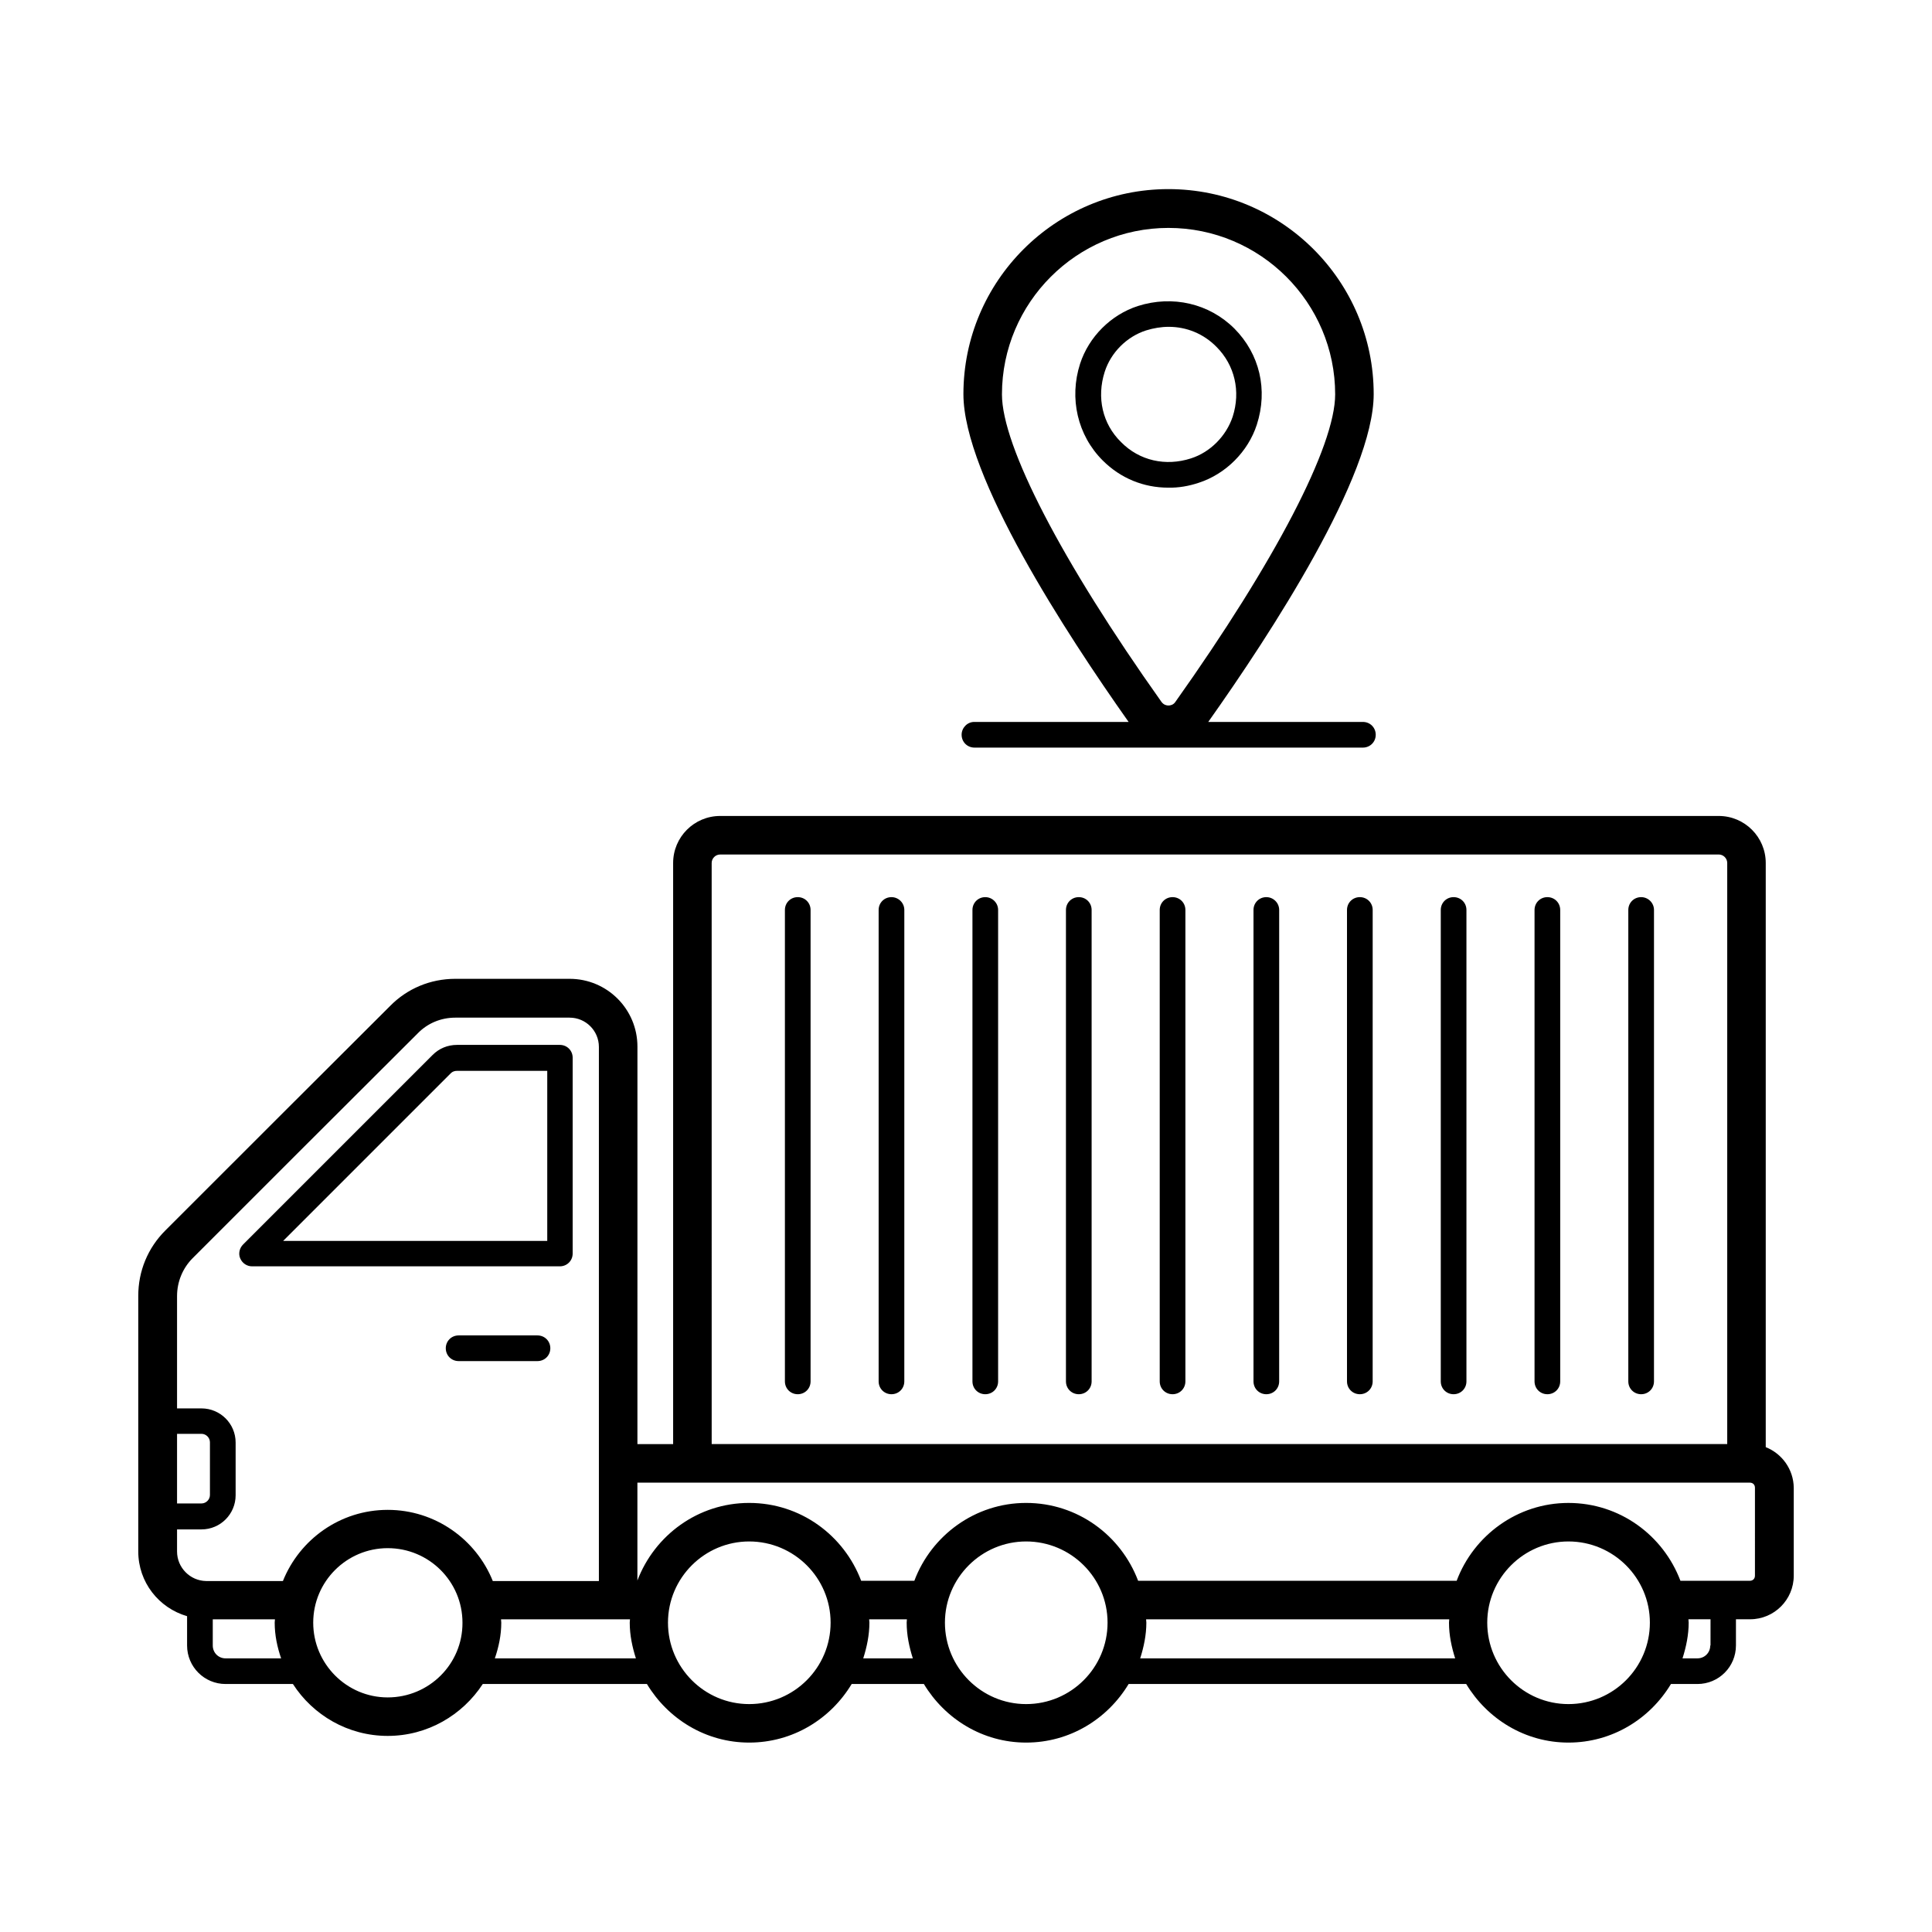
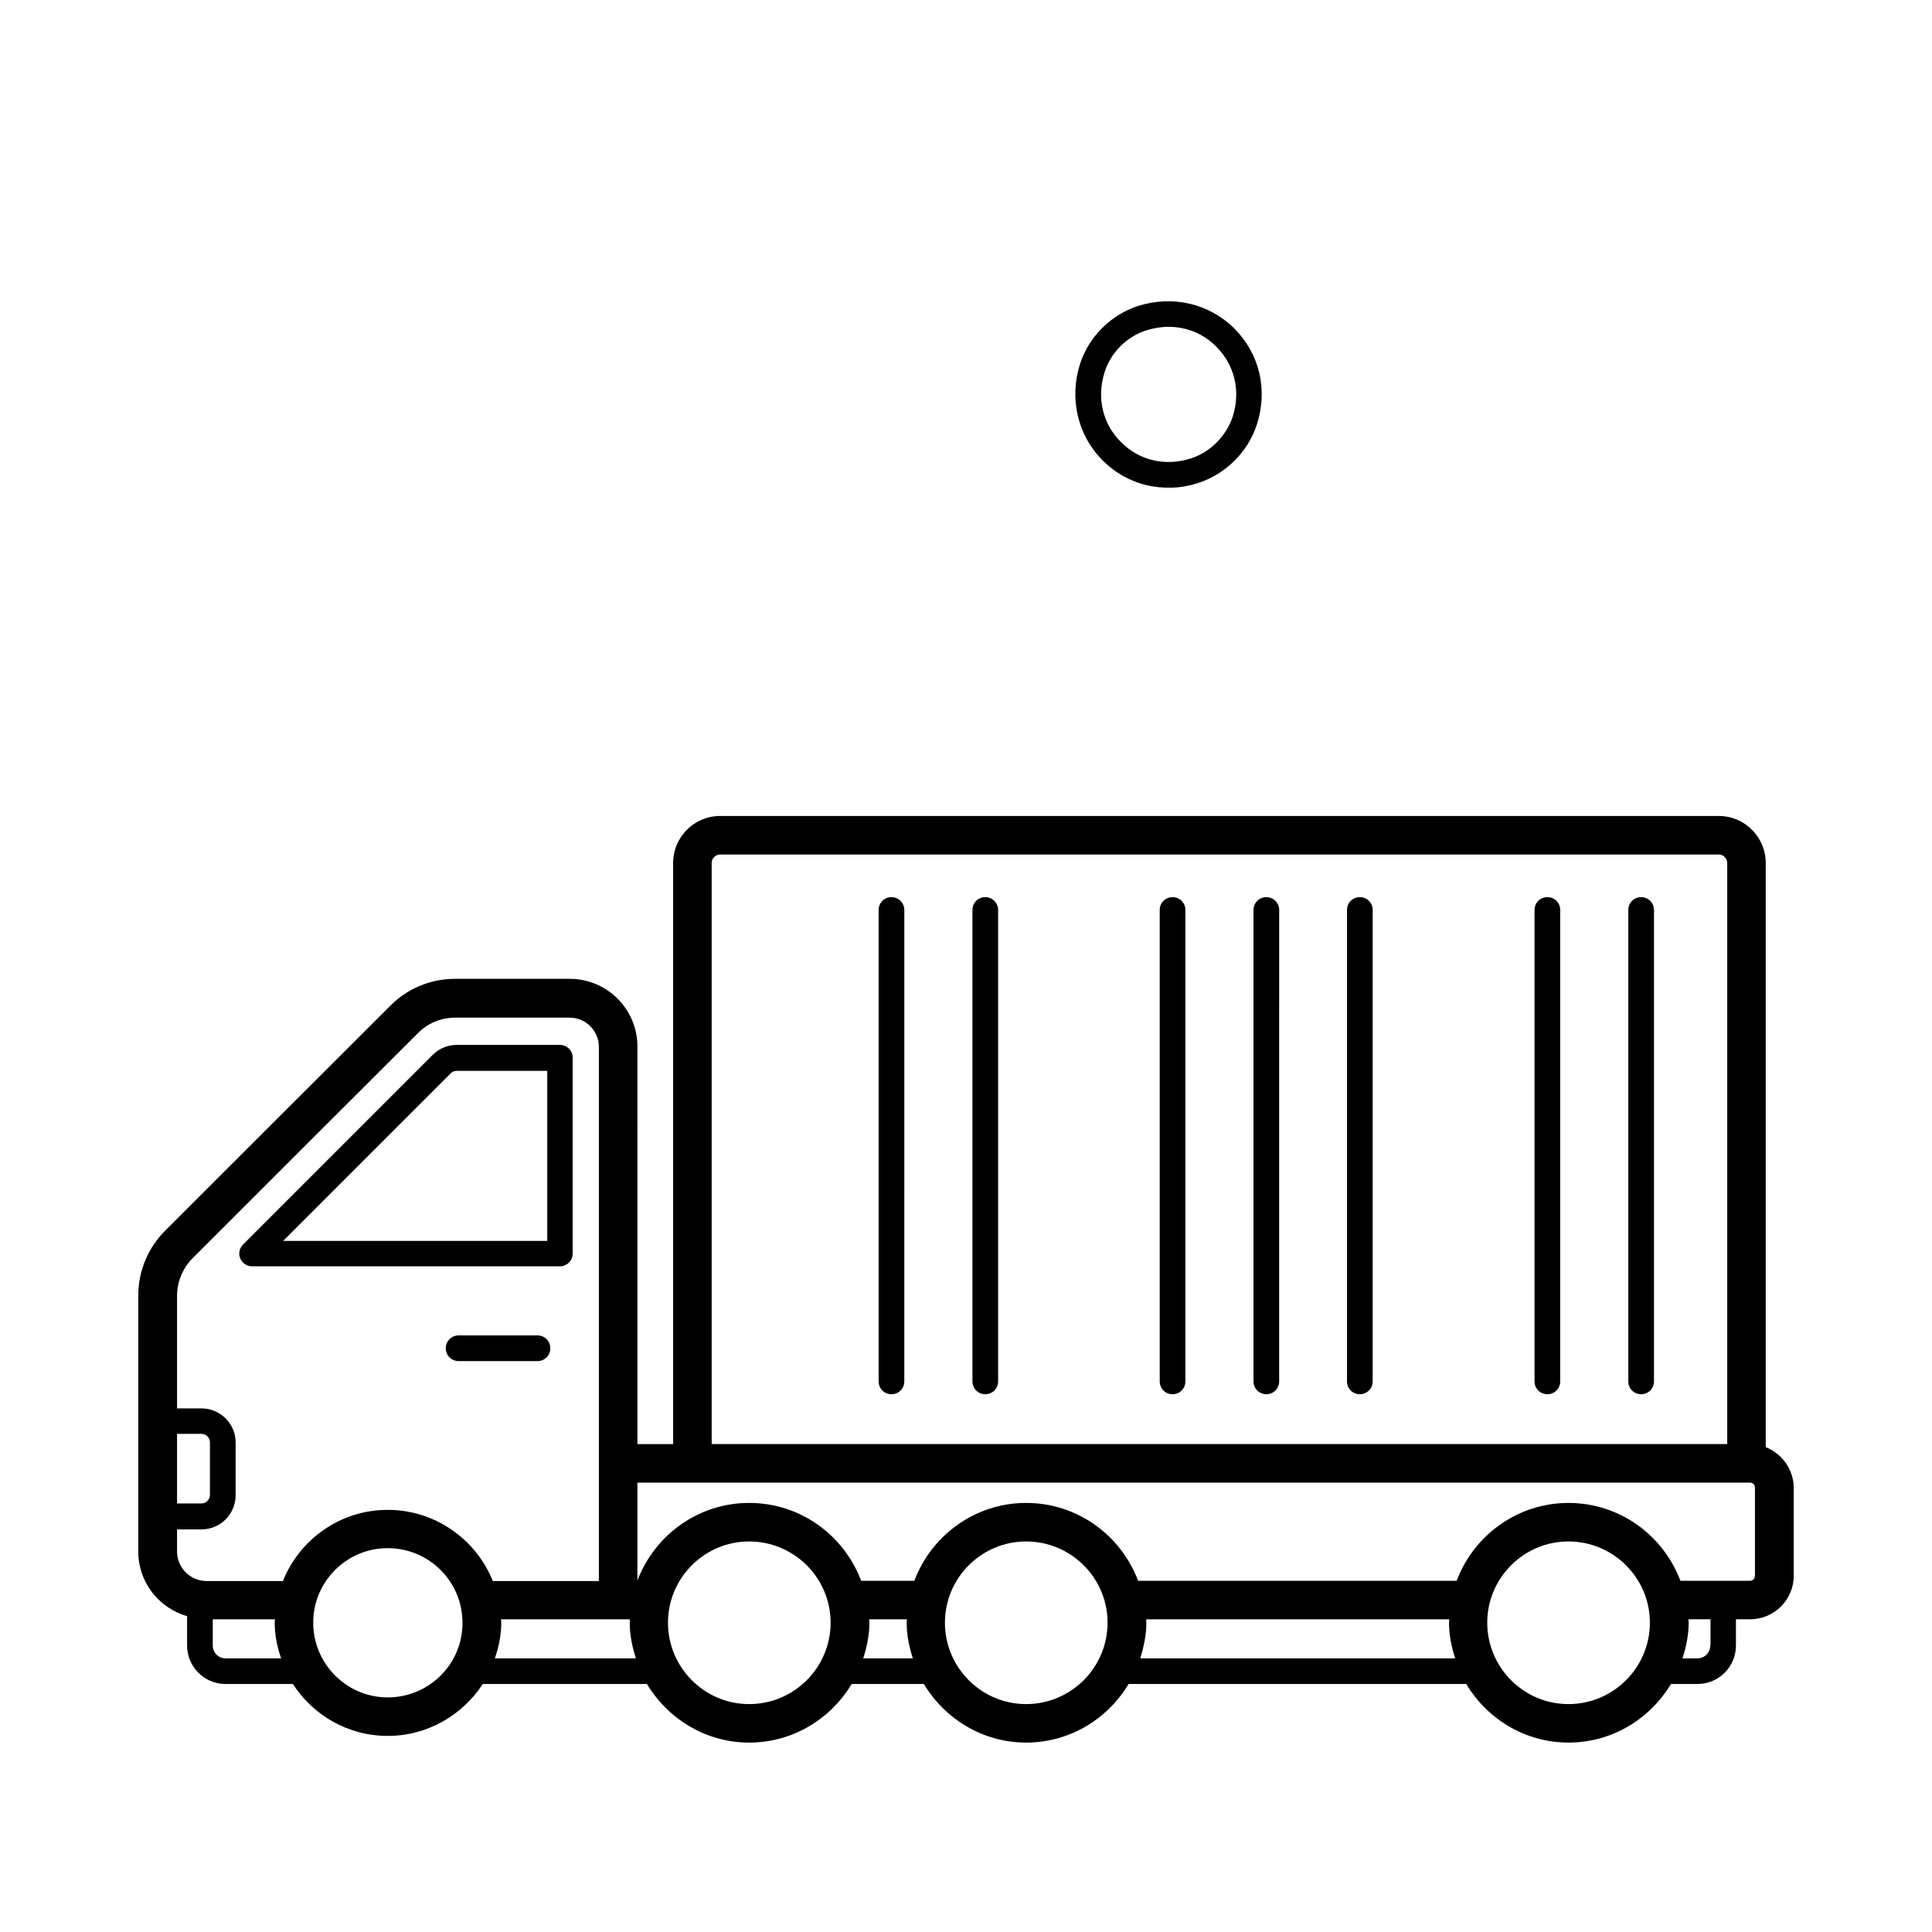
<svg xmlns="http://www.w3.org/2000/svg" fill="#000000" width="800px" height="800px" version="1.1" viewBox="144 144 512 512">
  <g>
    <path d="m611.94 527.52v-154.82c0-6.875-5.582-12.461-12.461-12.461h-264.63c-6.875 0-12.461 5.582-12.461 12.461v154h-9.465l0.004-105.33c0-9.941-8.035-17.973-17.973-17.973h-30.297c-6.606 0-12.73 2.586-17.227 7.148-15.66 15.59-44.73 44.66-59.641 59.57-4.629 4.629-7.148 10.758-7.148 17.293v67.742c0 8.168 5.445 14.977 12.938 17.156v7.762c0 5.652 4.562 10.211 10.211 10.211h17.836c5.309 8.238 14.57 13.754 25.121 13.754 10.555 0 19.812-5.516 25.191-13.754h43.504c5.582 9.258 15.59 15.523 27.098 15.523 11.574 0 21.582-6.262 27.164-15.523h19.133c5.582 9.258 15.59 15.523 27.098 15.523 11.574 0 21.582-6.262 27.164-15.523h89.461c5.582 9.258 15.59 15.523 27.098 15.523 11.574 0 21.582-6.262 27.164-15.523h7.012c5.652 0 10.211-4.562 10.211-10.211v-6.945h3.746c6.398 0 11.574-5.176 11.574-11.574v-23.285c-0.066-4.898-3.133-9.051-7.422-10.754zm-279.34-154.82c0-1.227 1.02-2.246 2.246-2.246l264.64-0.004c1.227 0 2.246 1.02 2.246 2.246v154h-269.13zm-141.68 151.28h6.469c1.227 0 2.246 1.02 2.246 2.246v13.957c0 1.227-1.02 2.246-2.246 2.246h-6.469zm0 31.184v-5.856h6.469c5.039 0 9.055-4.086 9.055-9.055v-13.957c0-5.039-4.086-9.055-9.055-9.055h-6.469v-29.754c0-3.812 1.496-7.422 4.152-10.078 14.91-14.91 43.98-43.98 59.641-59.57 2.586-2.656 6.129-4.152 9.941-4.152h30.297c4.289 0 7.762 3.473 7.762 7.762v141.54h-28.117c-4.426-11.031-15.25-18.859-27.844-18.859s-23.352 7.828-27.777 18.859h-20.363c-4.219-0.07-7.691-3.539-7.691-7.828zm12.867 28.32c-1.906 0-3.402-1.496-3.402-3.402v-6.945h16.477c0 0.273-0.066 0.543-0.066 0.887 0 3.336 0.68 6.469 1.703 9.465zm42.961 10.348c-10.895 0-19.742-8.918-19.742-19.812s8.852-19.742 19.742-19.742c10.961 0 19.812 8.852 19.812 19.742 0.066 10.961-8.852 19.812-19.812 19.812zm28.391-10.348c1.02-2.996 1.703-6.129 1.703-9.465 0-0.273-0.066-0.543-0.066-0.887h34.176c0 0.273-0.066 0.543-0.066 0.887 0 3.336 0.68 6.469 1.633 9.465zm67.398 12.117c-11.848 0-21.516-9.668-21.516-21.582 0-11.848 9.668-21.516 21.516-21.516 11.914 0 21.582 9.668 21.582 21.516 0 11.914-9.664 21.582-21.582 21.582zm30.23-12.117c0.953-2.996 1.633-6.195 1.633-9.465 0-0.273-0.066-0.543-0.066-0.887h10.008c0 0.273-0.066 0.543-0.066 0.887 0 3.336 0.68 6.469 1.633 9.465zm43.164 12.117c-11.848 0-21.516-9.668-21.516-21.582 0-11.848 9.668-21.516 21.516-21.516 11.914 0 21.582 9.668 21.582 21.516 0 11.914-9.668 21.582-21.582 21.582zm30.23-12.117c0.953-2.996 1.633-6.195 1.633-9.465 0-0.273-0.066-0.543-0.066-0.887h80.336c0 0.273-0.066 0.543-0.066 0.887 0 3.336 0.68 6.469 1.633 9.465zm113.49 12.117c-11.848 0-21.516-9.668-21.516-21.582 0-11.848 9.668-21.516 21.516-21.516 11.914 0 21.582 9.668 21.582 21.516 0 11.914-9.668 21.582-21.582 21.582zm37.582-15.52c0 1.906-1.496 3.402-3.402 3.402h-3.949c0.953-2.996 1.633-6.195 1.633-9.465 0-0.273-0.066-0.543-0.066-0.887h5.856l-0.004 6.949zm11.844-18.52c0 0.816-0.543 1.363-1.363 1.363h-18.383c-4.562-12.051-16.066-20.629-29.684-20.629-13.547 0-25.121 8.645-29.617 20.629l-84.418-0.004c-4.562-12.051-16.066-20.629-29.684-20.629-13.547 0-25.121 8.645-29.617 20.629h-14.094c-4.562-12.051-16.066-20.629-29.684-20.629-13.547 0-25.055 8.578-29.617 20.562v-25.938h294.8c0.816 0 1.363 0.543 1.363 1.363z" />
    <path d="m210.8 479.59h81.562c1.906 0 3.402-1.496 3.402-3.402v-51.879c0-1.906-1.496-3.402-3.402-3.402h-27.234c-2.519 0-4.766 0.953-6.469 2.656l-50.246 50.246c-0.953 0.953-1.293 2.449-0.75 3.676 0.551 1.289 1.777 2.106 3.137 2.106zm52.695-51.195c0.41-0.41 0.953-0.613 1.703-0.613h23.828v45.07h-69.988z" />
    <path d="m286.44 497.9h-20.902c-1.906 0-3.402 1.496-3.402 3.402s1.496 3.402 3.402 3.402h20.902c1.906 0 3.402-1.496 3.402-3.402s-1.496-3.402-3.402-3.402z" />
    <path d="m578.92 381.75c-1.906 0-3.402 1.496-3.402 3.402v124.93c0 1.906 1.496 3.402 3.402 3.402s3.402-1.496 3.402-3.402l0.004-124.93c0-1.906-1.566-3.402-3.406-3.402z" />
    <path d="m554.07 381.75c-1.906 0-3.402 1.496-3.402 3.402v124.93c0 1.906 1.496 3.402 3.402 3.402s3.402-1.496 3.402-3.402v-124.93c0-1.906-1.496-3.402-3.402-3.402z" />
-     <path d="m529.22 381.75c-1.906 0-3.402 1.496-3.402 3.402v124.93c0 1.906 1.496 3.402 3.402 3.402s3.402-1.496 3.402-3.402v-124.93c0-1.906-1.496-3.402-3.402-3.402z" />
    <path d="m504.37 381.75c-1.906 0-3.402 1.496-3.402 3.402v124.93c0 1.906 1.496 3.402 3.402 3.402s3.402-1.496 3.402-3.402l0.004-124.93c0-1.906-1.5-3.402-3.406-3.402z" />
    <path d="m479.59 381.75c-1.906 0-3.402 1.496-3.402 3.402v124.93c0 1.906 1.496 3.402 3.402 3.402s3.402-1.496 3.402-3.402l0.004-124.93c0-1.906-1.566-3.402-3.406-3.402z" />
    <path d="m454.74 381.75c-1.906 0-3.402 1.496-3.402 3.402v124.93c0 1.906 1.496 3.402 3.402 3.402s3.402-1.496 3.402-3.402v-124.93c0-1.906-1.496-3.402-3.402-3.402z" />
-     <path d="m429.89 381.75c-1.906 0-3.402 1.496-3.402 3.402v124.93c0 1.906 1.496 3.402 3.402 3.402s3.402-1.496 3.402-3.402v-124.93c0-1.906-1.496-3.402-3.402-3.402z" />
    <path d="m405.11 381.75c-1.906 0-3.402 1.496-3.402 3.402v124.93c0 1.906 1.496 3.402 3.402 3.402s3.402-1.496 3.402-3.402v-124.93c0-1.906-1.566-3.402-3.402-3.402z" />
    <path d="m380.25 381.75c-1.906 0-3.402 1.496-3.402 3.402v124.93c0 1.906 1.496 3.402 3.402 3.402s3.402-1.496 3.402-3.402l0.004-124.93c0-1.906-1.566-3.402-3.406-3.402z" />
-     <path d="m355.41 381.75c-1.906 0-3.402 1.496-3.402 3.402v124.93c0 1.906 1.496 3.402 3.402 3.402s3.402-1.496 3.402-3.402v-124.93c0-1.906-1.496-3.402-3.402-3.402z" />
-     <path d="m398.84 338.72c0 1.906 1.496 3.402 3.402 3.402h102.94c1.906 0 3.402-1.496 3.402-3.402s-1.496-3.402-3.402-3.402h-40.984c16.543-23.352 43.844-65.156 43.844-86.875 0-29.957-24.375-54.328-54.398-54.328-29.957 0-54.328 24.375-54.328 54.328 0 21.719 27.234 63.453 43.777 86.875h-40.918c-1.836 0-3.336 1.566-3.336 3.402zm54.809-134.32c24.375 0 44.184 19.812 44.184 44.117 0 13.684-15.863 44.184-42.348 81.496-0.543 0.816-1.363 0.953-1.84 0.953-0.477 0-1.227-0.137-1.84-0.953-26.484-37.309-42.277-67.809-42.277-81.496 0.004-24.305 19.816-44.117 44.121-44.117z" />
    <path d="m461.68 271.94c7.148-2.316 13.07-8.238 15.387-15.387 2.996-9.258 0.75-18.723-5.922-25.461-6.672-6.672-16.406-8.918-25.598-5.992-7.148 2.316-13.004 8.168-15.32 15.32-2.926 9.121-0.68 18.926 5.992 25.598 4.766 4.766 10.895 7.215 17.359 7.215 2.723 0.066 5.449-0.41 8.102-1.293zm-24.918-29.414c1.633-5.106 5.856-9.328 10.961-10.961 1.973-0.613 4.016-0.953 5.992-0.953 4.766 0 9.258 1.84 12.664 5.309 4.832 4.832 6.469 11.777 4.289 18.52-1.703 5.106-5.922 9.395-11.031 11.031-6.738 2.18-13.684 0.613-18.52-4.289-4.969-4.836-6.531-11.848-4.356-18.656z" />
  </g>
</svg>